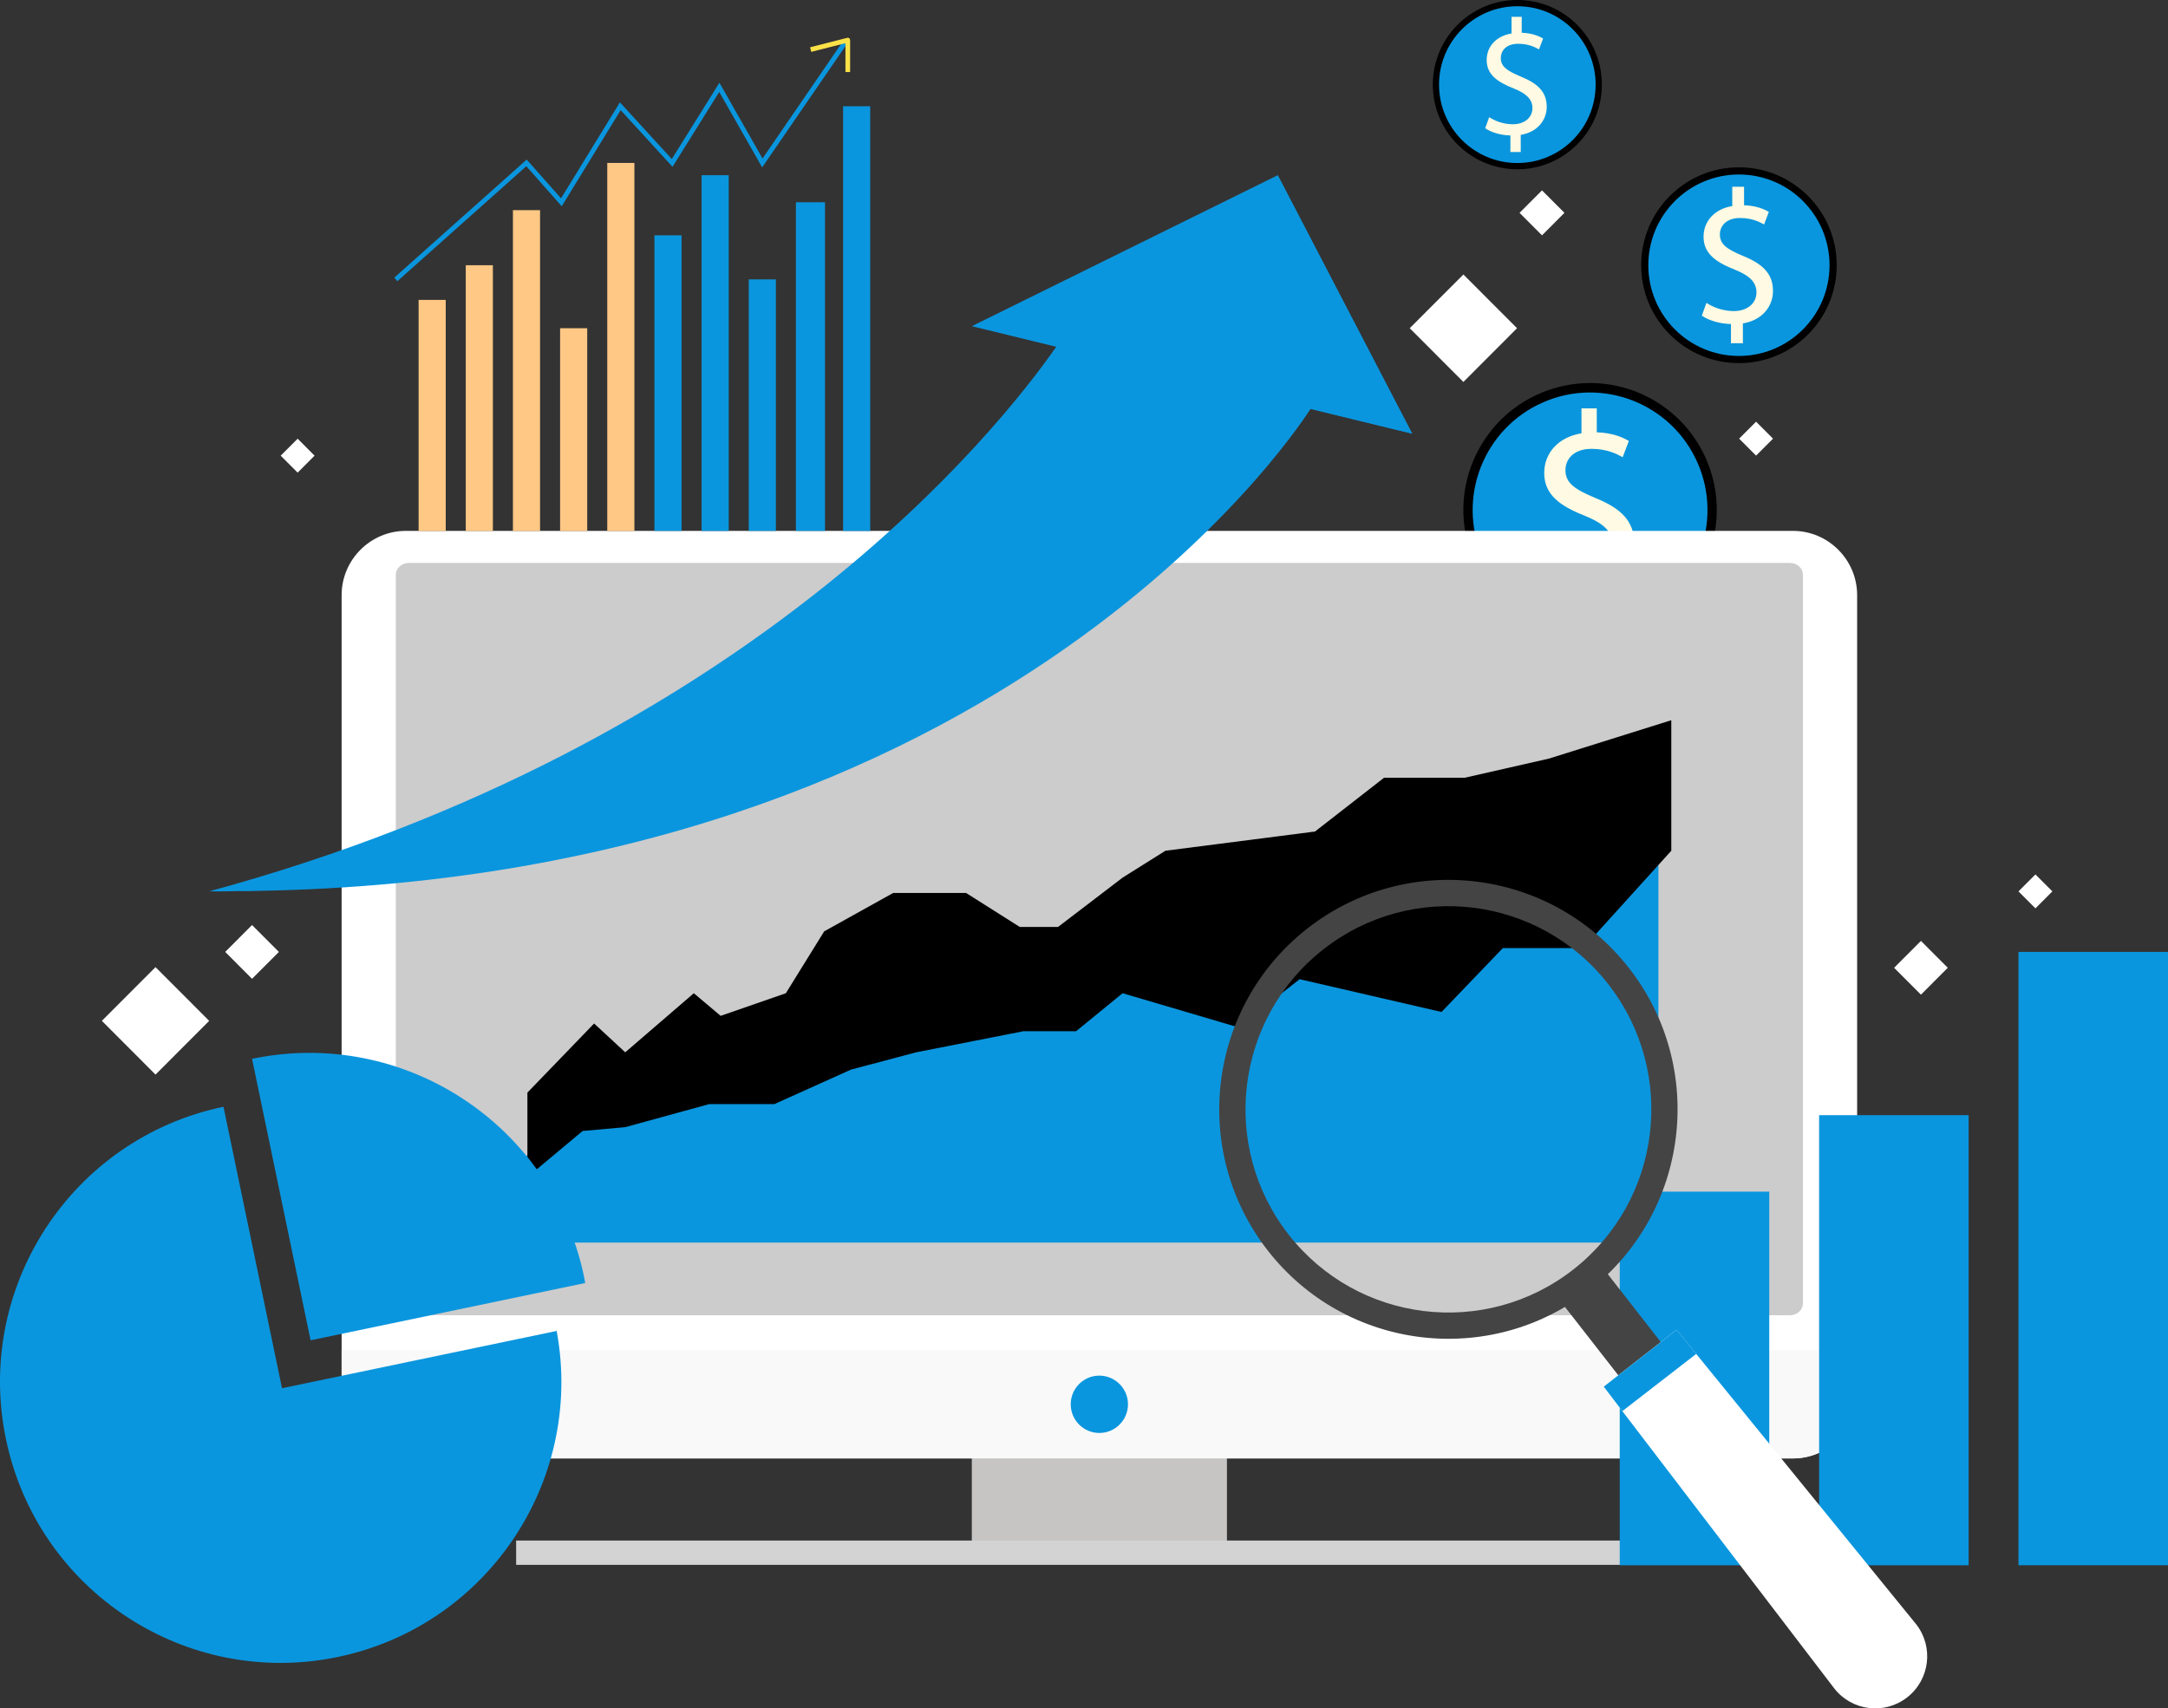
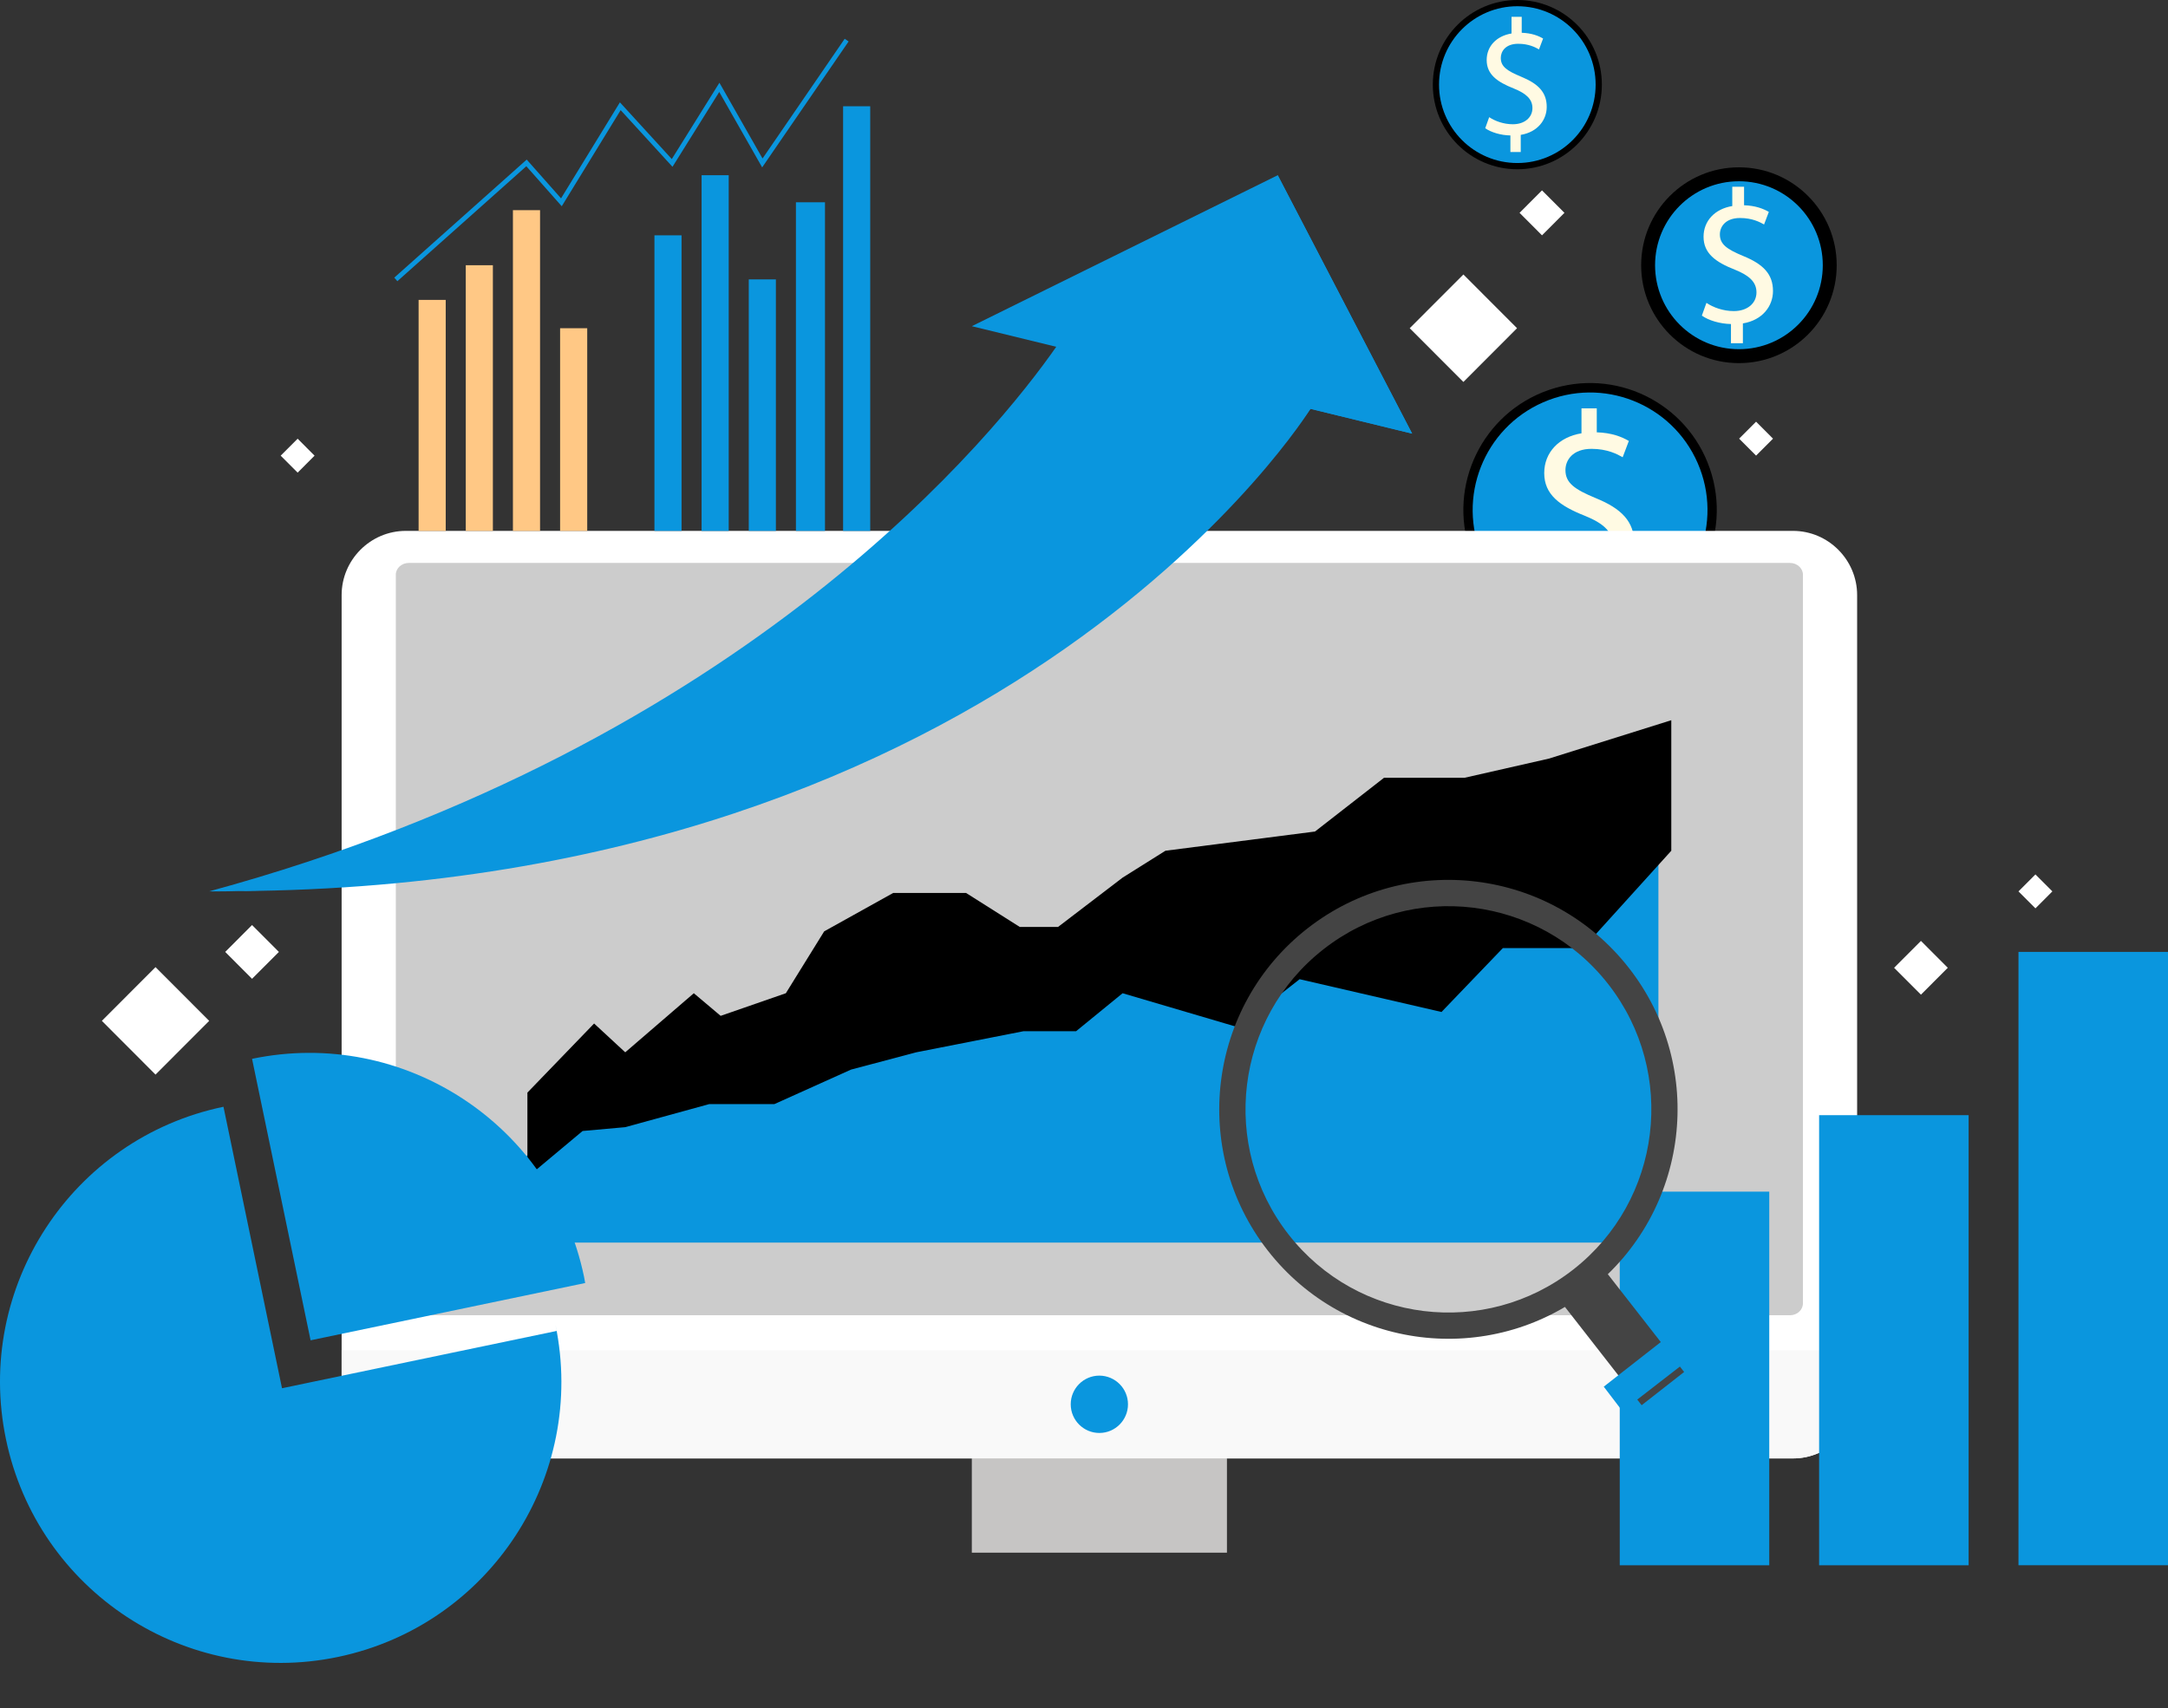
<svg xmlns="http://www.w3.org/2000/svg" width="203" height="160" viewBox="0 0 203 160" fill="none">
  <rect x="0" y="0" width="203" height="160" fill="#333333" stroke="none" />
  <g clip-path="url(#clip0)">
    <path d="M137.024 25.707L131.999 30.739L137.024 35.772L142.048 30.739L137.024 25.707Z" fill="white" />
    <path d="M14.562 90.577L9.538 95.609L14.562 100.642L19.587 95.609L14.562 90.577Z" fill="white" />
    <path d="M23.6 86.635L21.087 89.153L23.6 91.67L26.114 89.153L23.6 86.635Z" fill="white" />
    <path d="M179.867 88.121L177.354 90.639L179.867 93.156L182.381 90.639L179.867 88.121Z" fill="white" />
    <path d="M144.385 17.829L142.283 19.934L144.385 22.039L146.487 19.934L144.385 17.829Z" fill="white" />
    <path d="M164.429 39.493L162.843 41.082L164.429 42.671L166.016 41.082L164.429 39.493Z" fill="white" />
    <path d="M190.587 81.895L189 83.484L190.587 85.073L192.173 83.484L190.587 81.895Z" fill="white" />
    <path d="M27.869 41.087L26.282 42.676L27.869 44.265L29.455 42.676L27.869 41.087Z" fill="white" />
    <path d="M152.758 58.985C158.95 56.843 162.237 50.08 160.098 43.878C157.96 37.676 151.206 34.385 145.014 36.526C138.821 38.668 135.535 45.432 137.673 51.633C139.812 57.835 146.565 61.127 152.758 58.985Z" fill="black" />
    <path d="M153.278 57.862C158.843 55.433 161.389 48.945 158.963 43.372C156.538 37.798 150.06 35.249 144.495 37.678C138.93 40.107 136.385 46.594 138.81 52.168C141.235 57.742 147.713 60.291 153.278 57.862Z" fill="#0a96de" />
    <path d="M148.89 57.955C154.51 57.955 159.066 53.393 159.066 47.765C159.066 42.136 154.51 37.574 148.89 37.574C143.27 37.574 138.715 42.136 138.715 47.765C138.715 53.393 143.27 57.955 148.89 57.955Z" fill="#0a96de" />
    <path d="M147.923 57.234V54.899C146.585 54.877 145.198 54.461 144.39 53.882L144.942 52.334C145.772 52.891 146.973 53.329 148.267 53.329C149.906 53.329 151.014 52.382 151.014 51.06C151.014 49.786 150.114 49.003 148.404 48.309C146.05 47.384 144.593 46.318 144.593 44.306C144.593 42.386 145.958 40.927 148.082 40.582V38.246H149.513V40.489C150.9 40.533 151.845 40.904 152.516 41.298L151.938 42.824C151.452 42.545 150.507 42.037 149.027 42.037C147.247 42.037 146.58 43.103 146.58 44.027C146.58 45.23 147.433 45.832 149.442 46.663C151.823 47.636 153.024 48.84 153.024 50.896C153.024 52.723 151.752 54.435 149.376 54.828V57.234H147.923Z" fill="#FFFAE3" />
    <path d="M167.885 136.589H37.994C34.691 136.589 31.988 133.882 31.988 130.573V55.735C31.988 52.427 34.691 49.72 37.994 49.72H167.885C171.189 49.72 173.892 52.427 173.892 55.735V130.573C173.892 133.882 171.189 136.589 167.885 136.589Z" fill="white" />
    <path d="M114.884 134.311H90.996V145.417H114.884V134.311Z" fill="#C6C5C4" />
-     <path d="M158.668 144.28H48.329V146.558H158.668V144.28Z" fill="#D3D3D3" />
    <path d="M167.603 123.182H38.277C37.61 123.182 37.062 122.687 37.062 122.081V53.824C37.062 53.218 37.61 52.723 38.277 52.723H167.603C168.269 52.723 168.817 53.218 168.817 53.824V122.077C168.813 122.687 168.269 123.182 167.603 123.182Z" fill="#CCCCCC" />
    <path d="M31.988 126.455V130.573C31.988 133.882 34.691 136.589 37.994 136.589H167.885C171.189 136.589 173.892 133.882 173.892 130.573V126.455H31.988Z" fill="#F9F9F9" />
    <path d="M105.618 131.52C105.618 133.002 104.417 134.205 102.938 134.205C101.458 134.205 100.257 133.002 100.257 131.52C100.257 130.038 101.458 128.835 102.938 128.835C104.417 128.84 105.618 130.038 105.618 131.52Z" fill="#0a96de" />
    <path d="M49.168 116.375H154.3C154.844 116.375 155.285 115.933 155.285 115.389V89.408V78.62L147.035 87.736H139.514L133.768 93.72L125.872 91.964L120.488 90.651L114.743 95.158L103.914 91.964L99.559 95.52H94.639L84.587 97.498L78.484 99.117L71.303 102.354H65.199L57.343 104.513L53.355 104.871L48.187 109.192V115.389C48.183 115.933 48.625 116.375 49.168 116.375Z" fill="#0a96de" />
    <path d="M49.384 110.245V102.328L55.629 95.857L58.544 98.555L64.965 93.022L67.478 95.14L73.582 93.022L77.172 87.227L83.633 83.631H90.457L95.483 86.811H99.073L105.115 82.194L109.125 79.677L123.129 77.877L129.591 72.844H137.129L145.03 71.048L156.491 67.452V79.677L148.241 88.793H140.72L134.974 94.778L121.69 91.708L115.948 96.215L105.115 93.022L100.76 96.578H95.84L85.789 98.555L79.685 100.174L72.504 103.407H66.401L58.544 105.565L54.551 105.924L49.384 110.245Z" fill="black" />
    <path d="M165.664 111.603H151.664V146.598H165.664V111.603Z" fill="#0a96de" />
    <path d="M184.332 104.442H170.332V146.598H184.332V104.442Z" fill="#0a96de" />
    <path d="M203 89.151H189V146.594H203V89.151Z" fill="#0a96de" />
    <path d="M132.227 40.613L119.64 16.41L90.996 30.55L98.901 32.479C93.46 40.276 70.106 69.734 19.587 83.481C19.587 83.481 89.375 84.803 122.705 38.291L132.227 40.613Z" fill="#0a96de" />
    <path d="M119.64 16.41L132.227 40.613L122.705 38.291C122.705 38.291 95.129 82.955 22.263 83.459C22.263 83.459 91.654 78.417 111.607 32.819L119.64 16.41Z" fill="#0a96de" />
    <path d="M54.684 119.564C51.725 105.335 37.809 96.202 23.601 99.165L29.082 125.527L54.794 120.161C54.755 119.967 54.728 119.768 54.684 119.564Z" fill="#0a96de" />
    <path d="M52.118 124.651L26.406 130.016L20.925 103.655C6.717 106.618 -2.402 120.555 0.557 134.784C3.515 149.013 17.432 158.147 31.639 155.183C45.847 152.22 54.967 138.283 52.008 124.054C52.052 124.253 52.078 124.452 52.118 124.651Z" fill="#0a96de" />
    <path d="M118.713 117.127C126.009 126.478 139.492 128.136 148.833 120.829C158.169 113.522 159.825 100.019 152.529 90.664C145.233 81.314 131.75 79.655 122.41 86.962C113.073 94.273 111.417 107.777 118.713 117.127ZM120.652 115.615C114.191 107.335 115.657 95.375 123.924 88.904C132.192 82.433 144.134 83.901 150.595 92.181C157.056 100.461 155.59 112.421 147.322 118.892C139.055 125.363 127.109 123.894 120.652 115.615Z" fill="#444444" />
    <path d="M153.715 131.606L157.693 128.493L149.698 118.246L145.72 121.359L153.715 131.606Z" fill="#444444" />
-     <path d="M178.582 158.965C180.702 157.306 181.077 154.241 179.421 152.122L156.981 124.536L150.162 129.874L171.75 158.129C173.406 160.248 176.466 160.624 178.582 158.965Z" fill="white" />
    <path d="M156.985 124.536L150.167 129.87L151.911 132.157L158.827 126.8L156.985 124.536Z" fill="#0a96de" />
    <path d="M41.735 28.087H39.196V49.724H41.735V28.087Z" fill="#FFC885" />
    <path d="M46.151 24.84H43.612V49.72H46.151V24.84Z" fill="#FFC885" />
    <path d="M50.568 19.683H48.028V49.724H50.568V19.683Z" fill="#FFC885" />
    <path d="M54.984 30.74H52.445V49.724H54.984V30.74Z" fill="#FFC885" />
-     <path d="M59.401 15.26H56.861V49.724H59.401V15.26Z" fill="#FFC885" />
+     <path d="M59.401 15.26H56.861H59.401V15.26Z" fill="#FFC885" />
    <path d="M63.817 22.04H61.278V49.72H63.817V22.04Z" fill="#0a96de" />
    <path d="M68.233 16.41H65.694V49.724H68.233V16.41Z" fill="#0a96de" />
    <path d="M72.65 26.167H70.111V49.72H72.65V26.167Z" fill="#0a96de" />
    <path d="M77.247 18.944H74.527V49.72H77.247V18.944Z" fill="#0a96de" />
    <path d="M81.483 9.952H78.943V49.724H81.483V9.952Z" fill="#0a96de" />
    <path d="M37.208 26.335L36.917 26.003L49.318 14.946L52.533 18.577L58.045 9.585L62.903 14.897L67.363 7.749L71.4 14.844L79.093 3.631L79.46 3.883L71.365 15.675L67.346 8.612L62.969 15.622L58.115 10.315L52.599 19.316L49.283 15.569L37.208 26.335Z" fill="#0a96de" />
-     <path d="M79.606 6.745H79.164V4.043L75.962 4.857L75.852 4.427L79.327 3.543C79.394 3.525 79.464 3.538 79.517 3.583C79.57 3.622 79.601 3.689 79.601 3.755V6.745H79.606Z" fill="#FDE247" />
    <path d="M162.824 34.009C167.88 34.009 171.979 29.904 171.979 24.84C171.979 19.776 167.88 15.671 162.824 15.671C157.768 15.671 153.669 19.776 153.669 24.84C153.669 29.904 157.768 34.009 162.824 34.009Z" fill="black" />
-     <path d="M162.824 33.337C167.51 33.337 171.308 29.532 171.308 24.84C171.308 20.147 167.51 16.343 162.824 16.343C158.138 16.343 154.34 20.147 154.34 24.84C154.34 29.532 158.138 33.337 162.824 33.337Z" fill="#0a96de" />
    <path d="M162.824 32.704C167.161 32.704 170.676 29.183 170.676 24.84C170.676 20.497 167.161 16.976 162.824 16.976C158.487 16.976 154.972 20.497 154.972 24.84C154.972 29.183 158.487 32.704 162.824 32.704Z" fill="#0a96de" />
    <path d="M162.078 32.151V30.347C161.044 30.329 159.975 30.006 159.353 29.559L159.781 28.365C160.421 28.794 161.349 29.135 162.347 29.135C163.614 29.135 164.467 28.405 164.467 27.383C164.467 26.401 163.773 25.795 162.453 25.26C160.633 24.548 159.512 23.725 159.512 22.173C159.512 20.691 160.563 19.568 162.201 19.298V17.493H163.305V19.223C164.374 19.258 165.107 19.546 165.624 19.846L165.178 21.023C164.803 20.811 164.074 20.417 162.93 20.417C161.556 20.417 161.04 21.24 161.04 21.952C161.04 22.881 161.698 23.345 163.248 23.986C165.085 24.738 166.013 25.663 166.013 27.255C166.013 28.666 165.032 29.988 163.195 30.289V32.147H162.078V32.151Z" fill="#FFFAE3" />
    <path d="M142.076 15.852C146.447 15.852 149.99 12.304 149.99 7.926C149.99 3.549 146.447 0 142.076 0C137.705 0 134.161 3.549 134.161 7.926C134.161 12.304 137.705 15.852 142.076 15.852Z" fill="black" />
    <path d="M142.076 15.268C146.125 15.268 149.407 11.981 149.407 7.926C149.407 3.871 146.125 0.584 142.076 0.584C138.027 0.584 134.744 3.871 134.744 7.926C134.744 11.981 138.027 15.268 142.076 15.268Z" fill="#0a96de" />
    <path d="M142.076 14.724C145.825 14.724 148.864 11.681 148.864 7.926C148.864 4.172 145.825 1.128 142.076 1.128C138.327 1.128 135.288 4.172 135.288 7.926C135.288 11.681 138.327 14.724 142.076 14.724Z" fill="#0a96de" />
    <path d="M141.426 14.242V12.685C140.534 12.672 139.607 12.393 139.068 12.009L139.439 10.974C139.996 11.345 140.795 11.637 141.656 11.637C142.751 11.637 143.489 11.005 143.489 10.124C143.489 9.275 142.888 8.753 141.749 8.289C140.177 7.67 139.205 6.962 139.205 5.622C139.205 4.339 140.115 3.37 141.532 3.136V1.575H142.486V3.07C143.409 3.101 144.041 3.348 144.487 3.609L144.103 4.627C143.78 4.441 143.149 4.1 142.16 4.1C140.972 4.1 140.526 4.808 140.526 5.427C140.526 6.228 141.095 6.63 142.438 7.187C144.023 7.838 144.827 8.638 144.827 10.009C144.827 11.23 143.979 12.371 142.394 12.632V14.238H141.426V14.242Z" fill="#FFFAE3" />
  </g>
  <defs>
    <clipPath id="clip0">
      <rect width="203" height="160" fill="white" />
    </clipPath>
  </defs>
</svg>